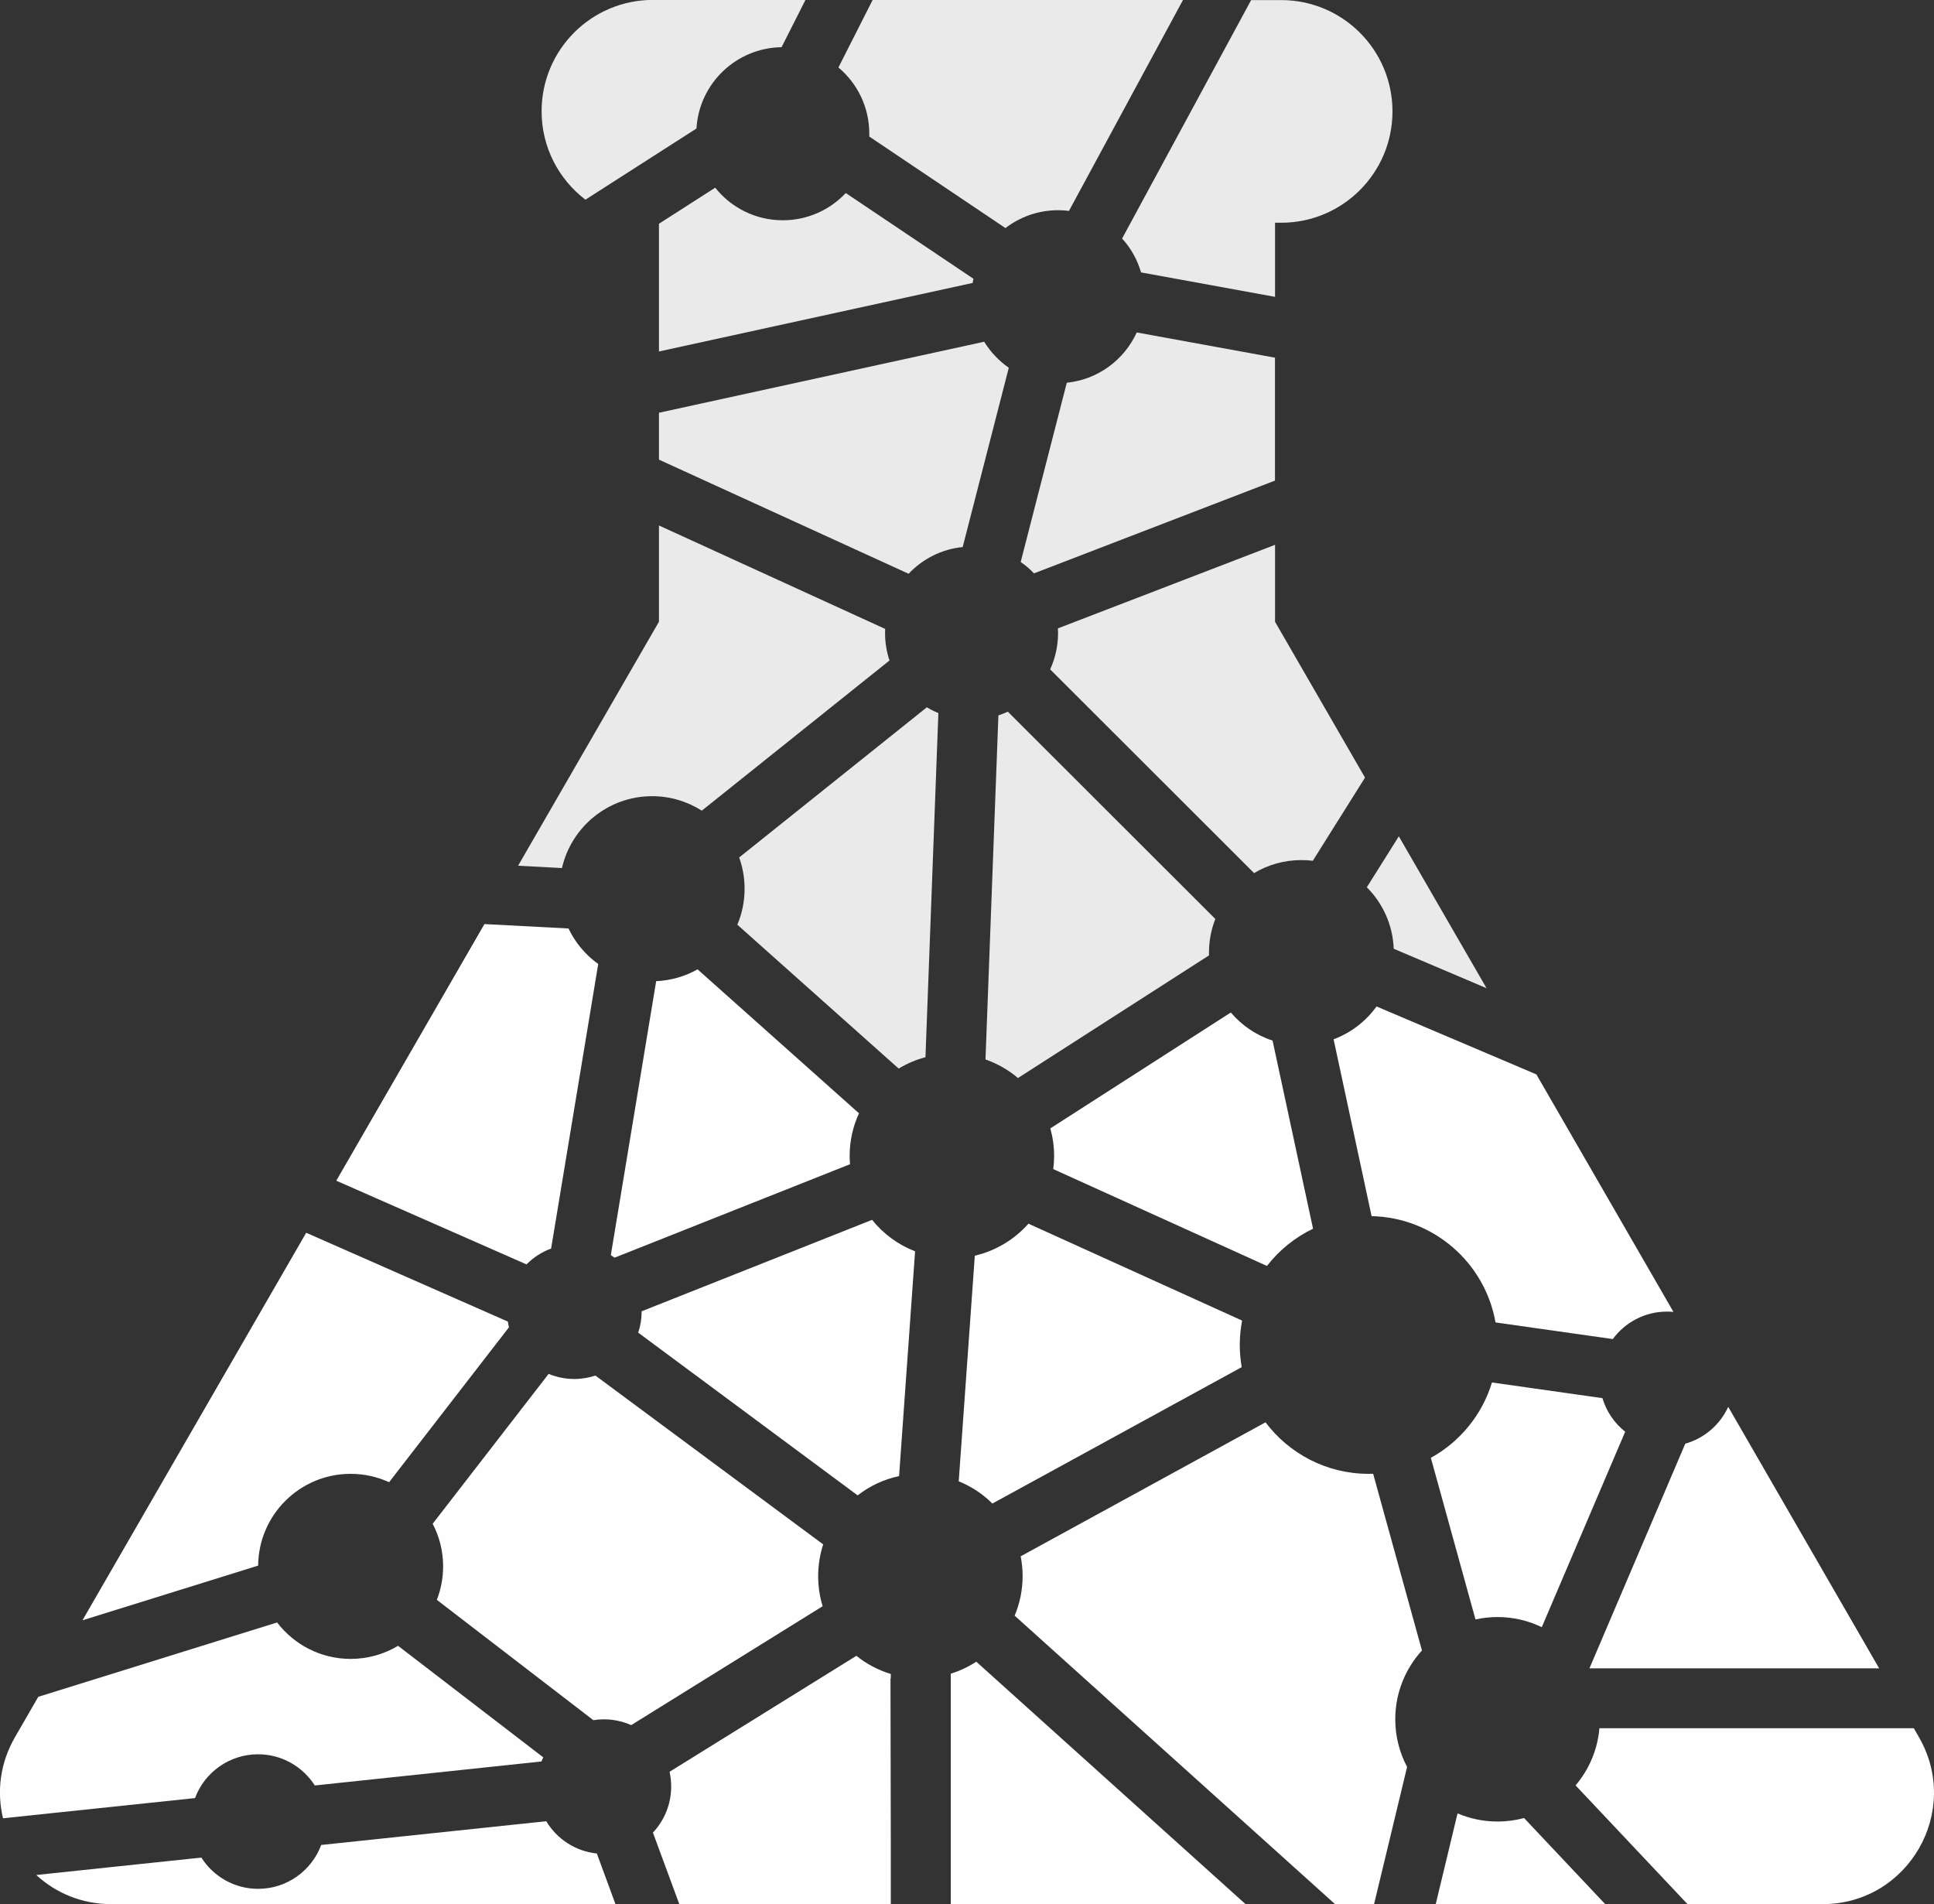
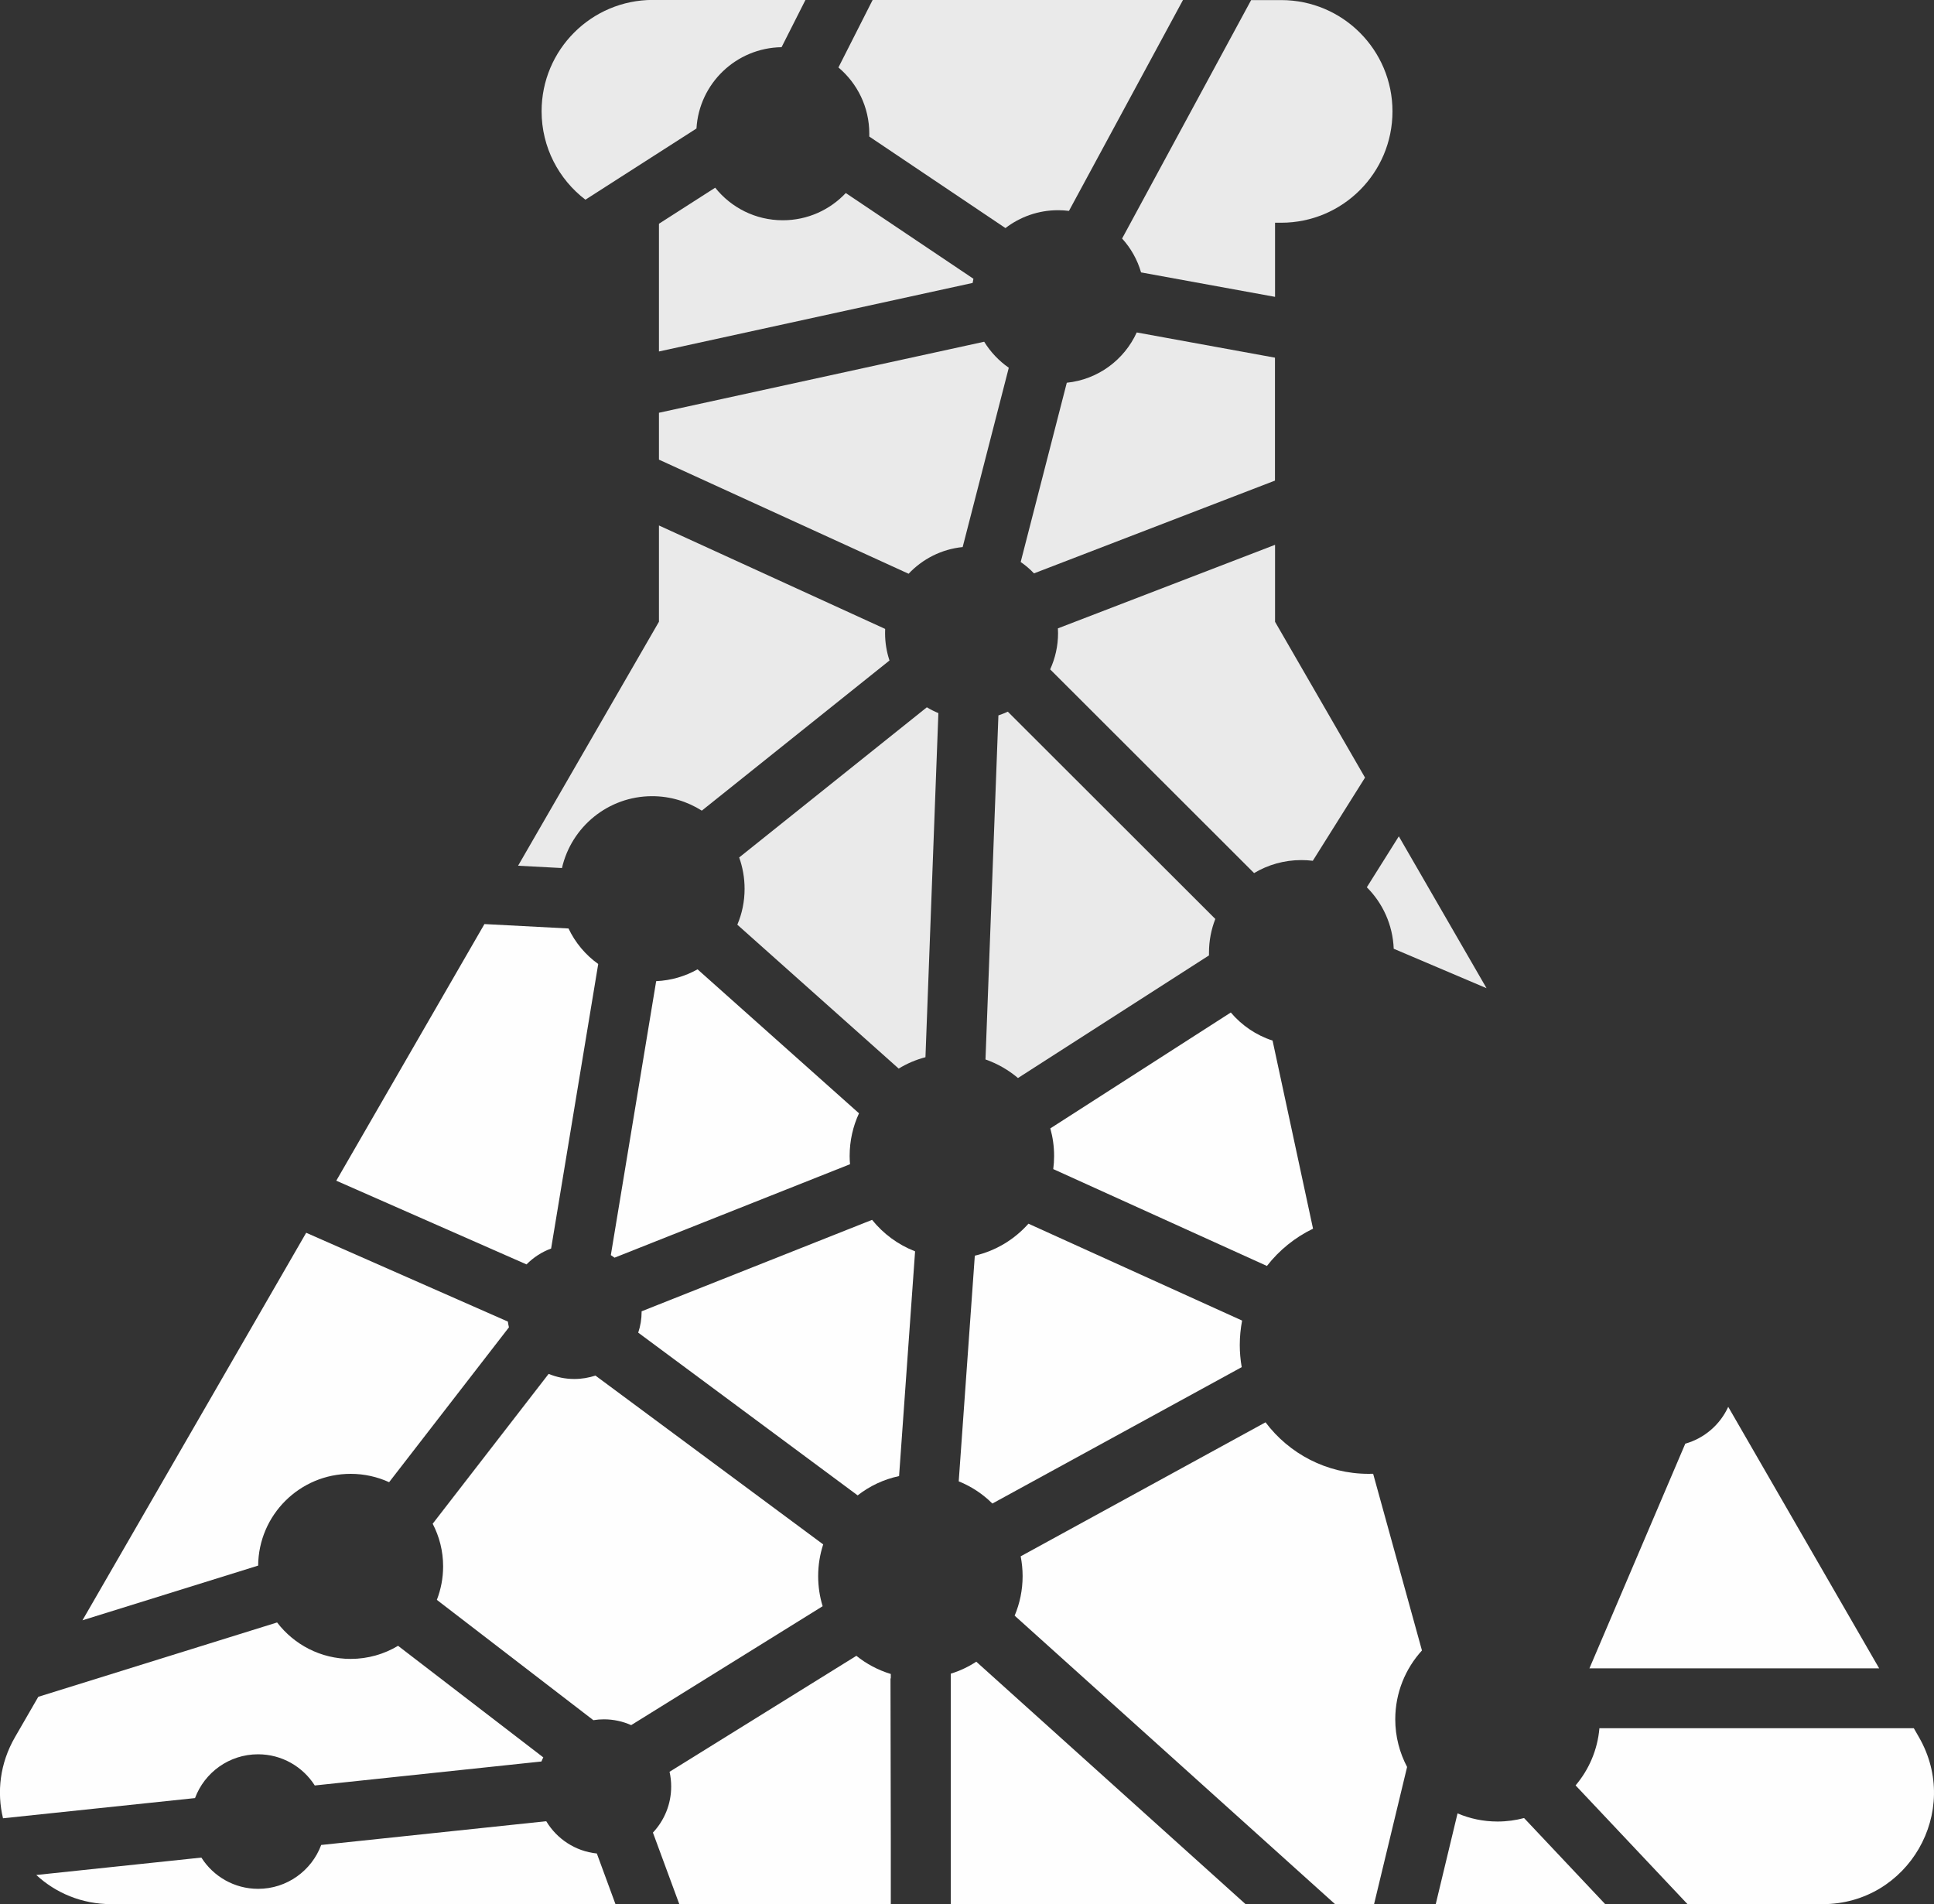
<svg xmlns="http://www.w3.org/2000/svg" id="Layer_2" data-name="Layer 2" viewBox="0 0 250 246.12">
  <rect x="0" y="0" width="250" height="246.12" fill="#333333" stroke="none" />
  <defs>
    <style>
      .cls-1 {
        fill: #eaeaea;
      }

      .cls-2 {
        fill: #fefefe;
      }
    </style>
  </defs>
  <g id="Layer_1-2" data-name="Layer 1">
    <g>
      <path class="cls-2" d="M110.87,193.28c1.54-1.2,3.36-2.07,5.35-2.49l2.07-29.05c-2.2-.85-4.11-2.27-5.56-4.07l-29.79,11.82s0,.03,0,.04c0,.95-.15,1.86-.44,2.72l28.36,21.03Z" />
      <path class="cls-2" d="M90.17,125.29c-1.59.9-3.41,1.44-5.35,1.53l-5.86,35.41c.16.11.32.21.48.33l30.44-12.08c-.03-.35-.05-.7-.05-1.06,0-1.97.43-3.84,1.21-5.52l-20.87-18.61Z" />
      <path class="cls-1" d="M130.27,91.99c-.39.18-.8.34-1.21.48l-1.67,44.47c1.55.54,2.97,1.36,4.2,2.4l24.69-15.85c0-.12,0-.23,0-.35,0-1.54.29-3.01.82-4.36l-26.81-26.78Z" />
-       <path class="cls-1" d="M130.41,47.54c-1.28-.89-2.37-2.04-3.19-3.37l-42.04,9.18v6.06l32.27,14.75c1.79-1.9,4.25-3.18,6.99-3.45l5.96-23.17Z" />
+       <path class="cls-1" d="M130.41,47.54c-1.28-.89-2.37-2.04-3.19-3.37l-42.04,9.18v6.06l32.27,14.75c1.79-1.9,4.25-3.18,6.99-3.45l5.96-23.17" />
      <path class="cls-1" d="M121.32,92.18c-.53-.22-1.03-.47-1.51-.76l-24.26,19.41c.45,1.26.7,2.63.7,4.05,0,1.65-.33,3.22-.94,4.64l20.86,18.6c1.06-.65,2.23-1.15,3.46-1.47l1.67-44.47Z" />
      <path class="cls-1" d="M164.82,70.42l-28.07,10.8c.01.2.02.41.02.62,0,1.67-.37,3.25-1.02,4.68l26.36,26.33c1.79-1.07,3.88-1.68,6.11-1.68.5,0,1,.03,1.48.09l6.75-10.75-11.63-20.14v-9.95Z" />
      <path class="cls-2" d="M132.95,158.16c-1.8,2.03-4.21,3.51-6.94,4.14l-2.08,29.17c1.64.66,3.12,1.64,4.35,2.87l32.23-17.63c-.16-.93-.25-1.88-.25-2.86,0-1.08.11-2.14.3-3.16l-27.61-12.52Z" />
      <path class="cls-1" d="M125.83,36.03l-16.5-11.08c-2.04,2.17-4.93,3.52-8.14,3.52-3.54,0-6.69-1.64-8.74-4.21l-7.27,4.66v16.51l40.55-8.86c.03-.18.06-.36.1-.54Z" />
      <path class="cls-1" d="M112.37,17.28c0,.12,0,.24,0,.37l17.6,11.83c1.89-1.45,4.25-2.31,6.81-2.31.47,0,.94.03,1.4.09L152.92,0h-40.12l-4.42,8.72c2.44,2.05,3.99,5.12,3.99,8.56Z" />
      <path class="cls-1" d="M176.69,114.69c2.05,2.05,3.35,4.85,3.47,7.94l12,5.1-11.34-19.63-4.14,6.59Z" />
-       <path class="cls-2" d="M172.39,134.34l4.91,22.85c8.04.18,14.67,6.05,16.02,13.74l15.16,2.15c1.58-2.15,4.13-3.55,7.01-3.55.28,0,.56.01.83.04l-17.72-30.7-20.66-8.78c-1.38,1.91-3.3,3.41-5.55,4.24Z" />
      <path class="cls-2" d="M169.73,158.81l-5.23-24.31c-2.13-.69-3.99-1.97-5.4-3.63l-23.33,14.98c.32,1.14.49,2.33.49,3.57,0,.57-.04,1.14-.11,1.69l27.62,12.52c1.58-2.03,3.62-3.69,5.97-4.82Z" />
      <path class="cls-1" d="M145.04,30.82c1.13,1.24,1.98,2.73,2.46,4.39l17.32,3.16v-9.58h.79c7.95,0,14.39-6.44,14.39-14.39s-6.44-14.39-14.39-14.39h-3.88l-16.68,30.82Z" />
      <path class="cls-2" d="M223.4,181.84c-1.05,2.3-3.07,4.06-5.55,4.76l-12.39,29.04h37.45l-19.51-33.8Z" />
      <path class="cls-2" d="M77.14,239.57c-2.78-.29-5.16-1.89-6.53-4.17l-29.09,3.07c-1.23,3.31-4.42,5.67-8.15,5.67-3.09,0-5.8-1.61-7.34-4.04l-21.34,2.25c2.5,2.31,5.86,3.77,9.72,3.77h65.15l-2.41-6.55Z" />
      <path class="cls-2" d="M188.41,234.39l-2.82,11.73h21.91l-10.49-11.13c-1.09.29-2.24.45-3.42.45-1.84,0-3.58-.37-5.17-1.05Z" />
      <path class="cls-2" d="M247.39,223.38h-40.64c-.24,2.8-1.36,5.36-3.08,7.39l14.47,15.35h17.45c11.08,0,18-11.99,12.46-21.59l-.66-1.15Z" />
      <path class="cls-1" d="M75.66,25.82l14.37-9.21c.34-5.81,5.12-10.42,11-10.51l3.09-6.11h-19.72c-7.95,0-14.39,6.44-14.39,14.39,0,4.66,2.22,8.8,5.66,11.43Z" />
      <path class="cls-2" d="M68.06,163.43c.89-.9,1.97-1.61,3.18-2.05l6.09-36.78c-1.64-1.17-2.97-2.75-3.84-4.59l-10.87-.57-19.15,33.17,24.59,10.82Z" />
      <path class="cls-1" d="M72.64,112.21c1.21-5.32,5.97-9.3,11.66-9.3,2.36,0,4.56.69,6.42,1.87l24.26-19.41c-.37-1.11-.57-2.3-.57-3.53,0-.18,0-.37.01-.55l-29.24-13.37v12.44l-18.21,31.54,5.67.3Z" />
      <path class="cls-1" d="M137.9,49.47l-5.96,23.17c.62.43,1.2.92,1.72,1.47l31.15-11.99v-15.89l-17.87-3.26c-1.61,3.54-5.01,6.09-9.04,6.5Z" />
-       <path class="cls-2" d="M207.16,180.72l-14.3-2.03c-1.27,4.18-4.14,7.67-7.9,9.74l5.77,20.89c.92-.2,1.87-.31,2.84-.31,2.05,0,4,.47,5.73,1.31l10.78-25.26c-1.38-1.1-2.42-2.6-2.94-4.34Z" />
      <path class="cls-2" d="M33.37,202.37c.05-6.56,5.38-11.87,11.96-11.87,1.77,0,3.46.39,4.97,1.08l15.49-20.02c-.06-.24-.11-.49-.14-.74l-26.07-11.48-28.92,50.09,22.71-7.07Z" />
      <path class="cls-2" d="M181.89,228.39c-.97-1.84-1.53-3.94-1.53-6.16,0-3.43,1.31-6.55,3.45-8.9l-6.31-22.84c-.19,0-.39.01-.58.01-5.45,0-10.29-2.62-13.33-6.66l-31.65,17.32c.16.83.25,1.69.25,2.56,0,1.81-.37,3.54-1.03,5.11l41.42,37.29h5.04l4.27-17.73Z" />
      <g>
        <path class="cls-2" d="M115.11,216.94h.04v-.57c-1.64-.5-3.15-1.3-4.45-2.35l-24.15,14.99c.14.62.21,1.25.21,1.91,0,2.3-.9,4.4-2.36,5.95l3.41,9.25h27.34v-7.75l-.04-21.43Z" />
        <path class="cls-2" d="M126.2,214.78c-1.01.66-2.12,1.19-3.3,1.55v29.79h38.11l-34.81-31.34Z" />
      </g>
      <g>
        <path class="cls-2" d="M51.47,212.72c-1.8,1.08-3.9,1.7-6.14,1.7-3.88,0-7.32-1.85-9.51-4.71l-30.87,9.61-3.01,5.21c-1.97,3.41-2.36,7.12-1.55,10.49l24.82-2.61c1.23-3.31,4.42-5.66,8.15-5.66,3.08,0,5.79,1.61,7.33,4.03l29.3-3.1c.07-.18.15-.36.24-.53l-18.77-14.42Z" />
        <path class="cls-2" d="M106.41,199.62l-29.44-21.82c-.86.28-1.77.44-2.73.44-1.18,0-2.3-.24-3.32-.66l-14.99,19.37c.86,1.65,1.35,3.52,1.35,5.51,0,1.53-.29,2.98-.81,4.33l20.23,15.55c.44-.07.9-.11,1.36-.11,1.26,0,2.45.27,3.53.75l24.75-15.37c-.38-1.23-.58-2.54-.58-3.89,0-1.43.23-2.81.65-4.1Z" />
      </g>
    </g>
  </g>
</svg>